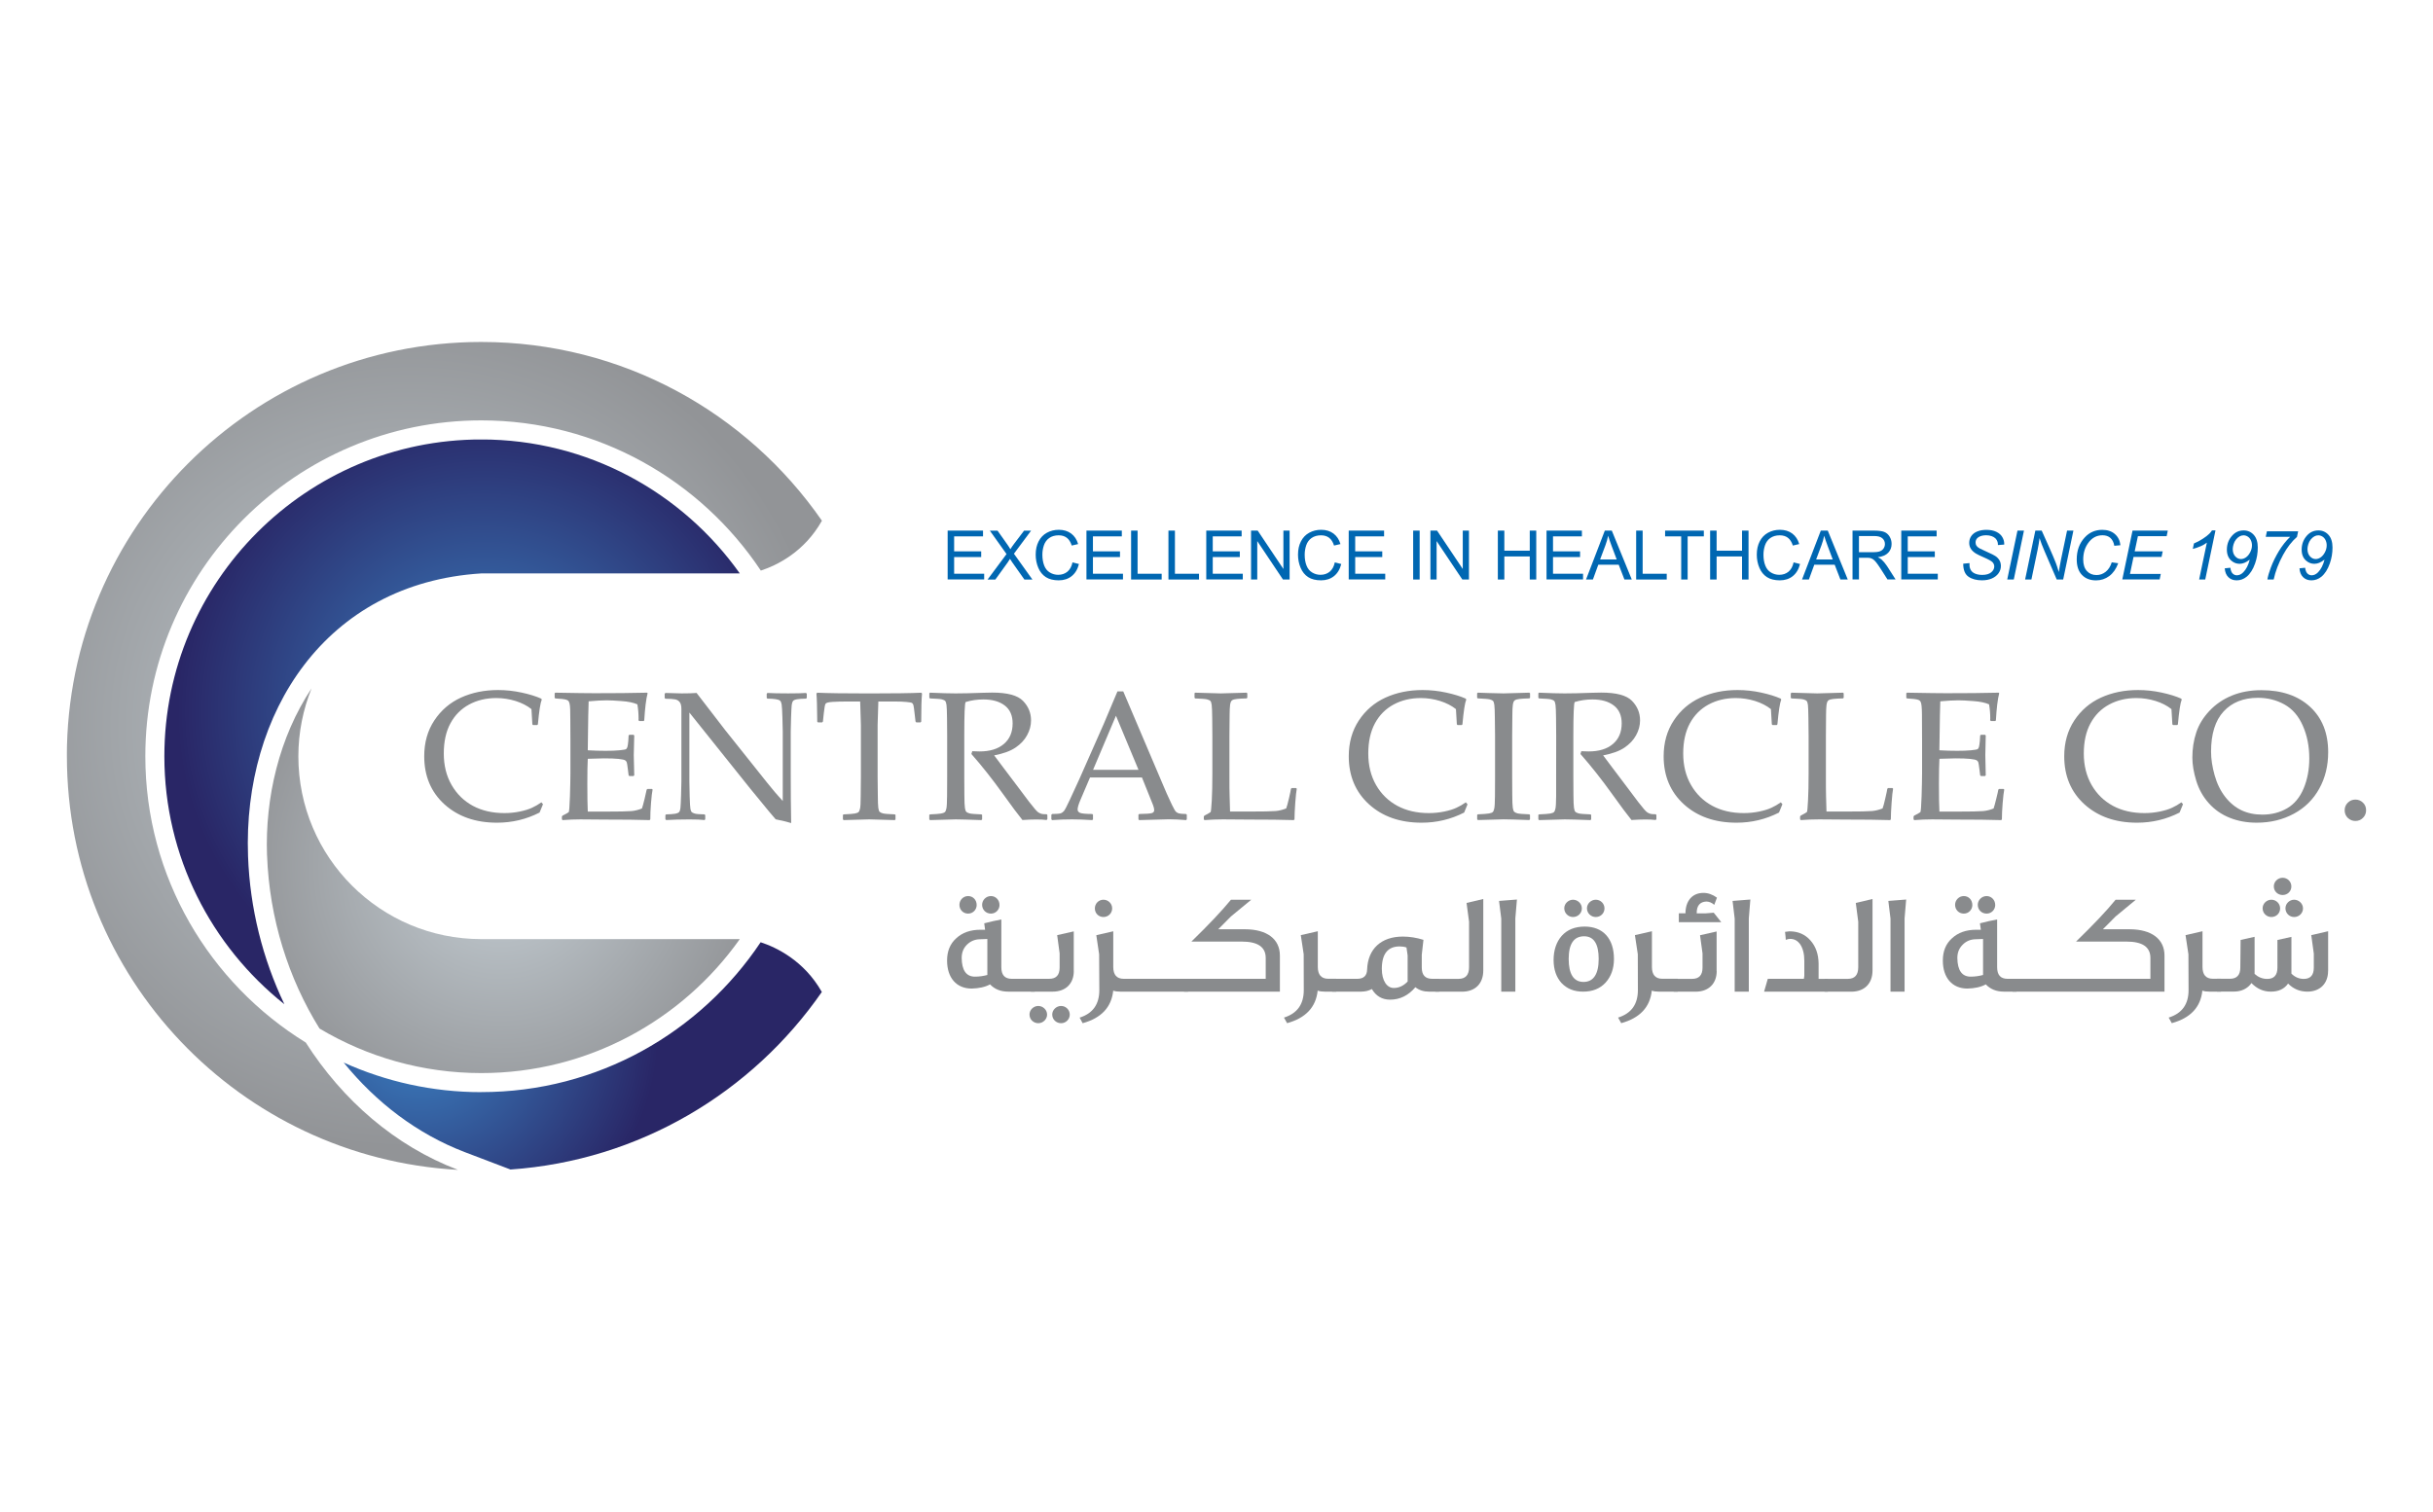
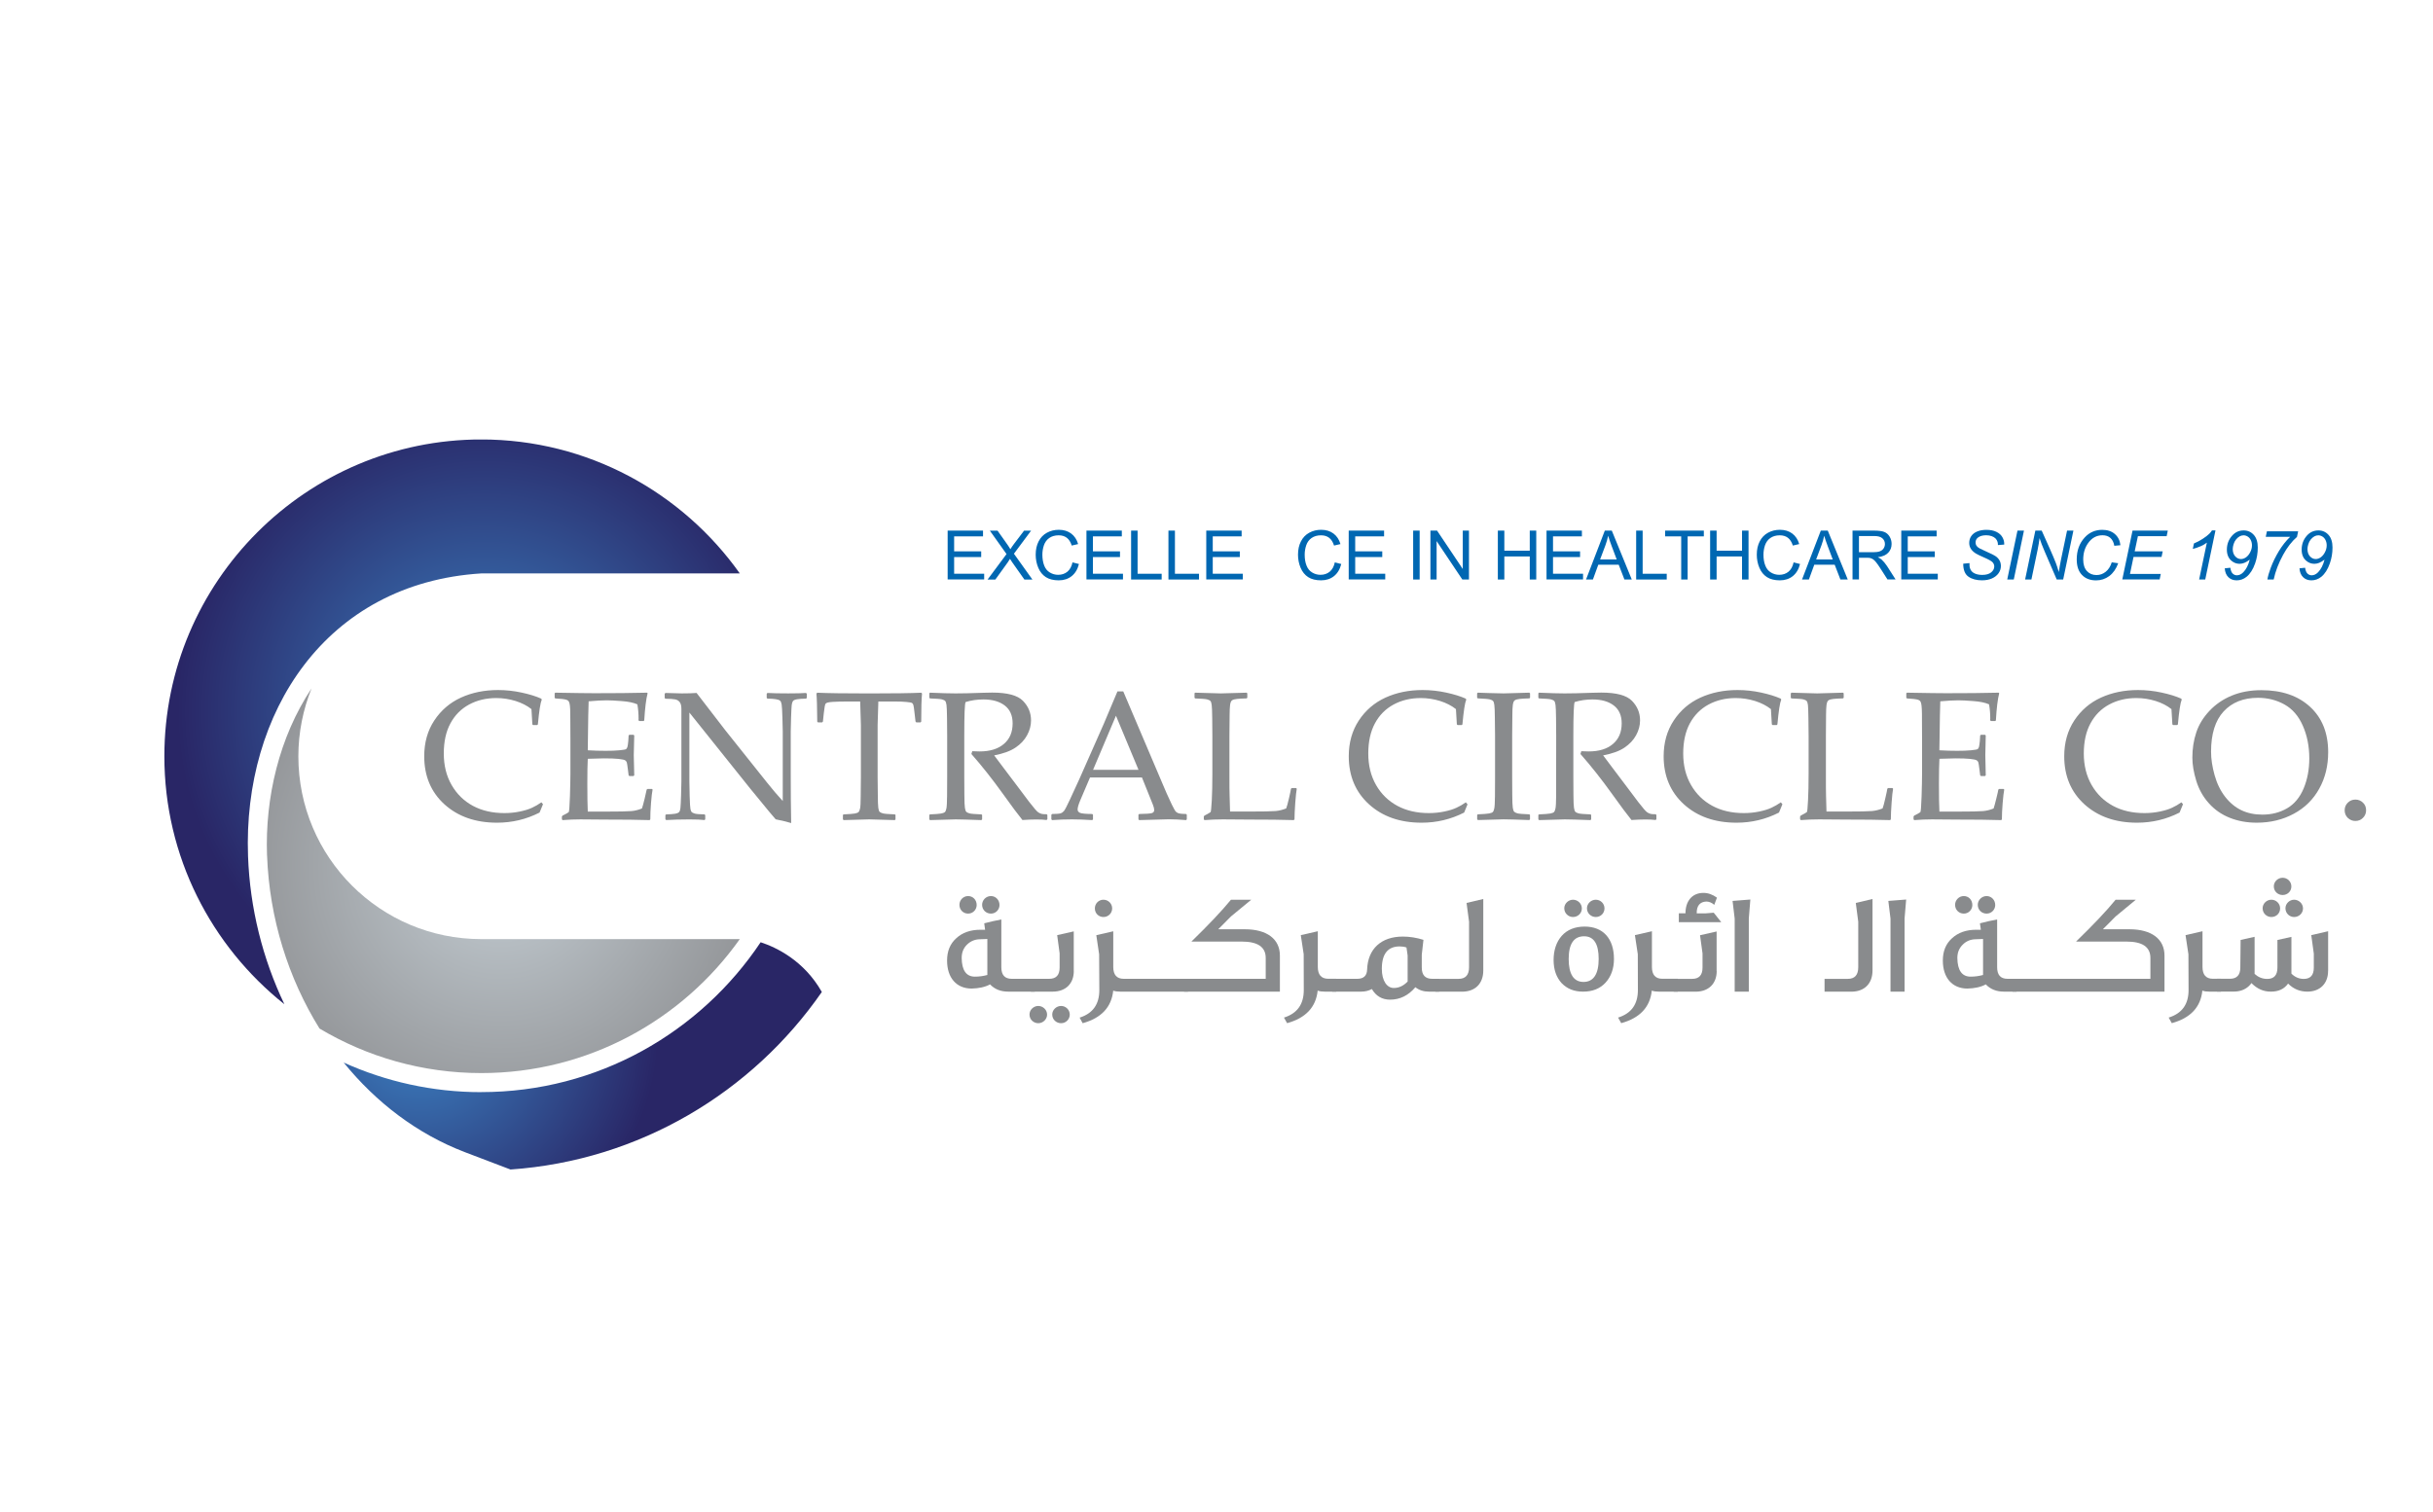
<svg xmlns="http://www.w3.org/2000/svg" xmlns:xlink="http://www.w3.org/1999/xlink" id="Layer_1" data-name="Layer 1" viewBox="0 0 506.24 314.65">
  <defs>
    <style>
      .cls-1 {
        fill: none;
      }

      .cls-2 {
        fill: url(#radial-gradient);
      }

      .cls-3 {
        fill: url(#radial-gradient-3);
      }

      .cls-4 {
        fill: #898b8d;
      }

      .cls-5 {
        clip-path: url(#clippath-1);
      }

      .cls-6 {
        clip-path: url(#clippath-3);
      }

      .cls-7 {
        fill: url(#radial-gradient-2);
      }

      .cls-8 {
        fill: url(#radial-gradient-4);
      }

      .cls-9 {
        clip-path: url(#clippath-2);
      }

      .cls-10 {
        fill: #0067b2;
      }

      .cls-11 {
        clip-path: url(#clippath);
      }
    </style>
    <clipPath id="clippath">
      <path class="cls-1" d="M55.57,178.04c.48,13.15,4.43,25.58,10.91,36.02,9.86,5.88,21.37,9.27,33.66,9.27,22.19,0,41.84-11.03,53.79-27.88h-53.7s-.07,0-.09,0c-21.02,0-38.06-17.03-38.06-38.05,0-4.99.99-9.75,2.74-14.12-6.73,10.13-9.69,22.76-9.26,34.76" />
    </clipPath>
    <radialGradient id="radial-gradient" cx="-6353.19" cy="975.8" fx="-6353.19" fy="975.8" r="2.25" gradientTransform="translate(154867.3 23950.63) scale(24.36 -24.36)" gradientUnits="userSpaceOnUse">
      <stop offset="0" stop-color="#c4cdd3" />
      <stop offset="1" stop-color="#929497" />
    </radialGradient>
    <clipPath id="clippath-1">
      <path class="cls-1" d="M100.15,227.3c-10.21,0-19.9-2.22-28.64-6.16,6.76,8.34,15.36,14.88,25.2,18.64l9.51,3.62c26.86-1.87,50.3-16.06,64.78-36.95-3.73-6.57-9.48-9.28-12.73-10.35-12.55,18.78-33.9,31.19-58.12,31.19" />
    </clipPath>
    <radialGradient id="radial-gradient-2" cx="-6327" cy="974.88" fx="-6327" fy="974.88" r="2.25" gradientTransform="translate(140230.52 21807.92) scale(22.15 -22.15)" gradientUnits="userSpaceOnUse">
      <stop offset="0" stop-color="#3c84c5" />
      <stop offset="1" stop-color="#292666" />
    </radialGradient>
    <clipPath id="clippath-2">
      <path class="cls-1" d="M34.2,157.4c0,20.88,9.78,39.51,24.97,51.6-4.51-9.43-7.17-19.96-7.56-30.82-1.08-29.73,16.09-56.82,48.53-58.84.02,0,.06,0,.09,0h0s53.7,0,53.7,0c-11.96-16.85-31.61-27.88-53.79-27.88-36.36,0-65.94,29.58-65.94,65.93" />
    </clipPath>
    <radialGradient id="radial-gradient-3" cx="-6390.41" cy="976.33" fx="-6390.41" fy="976.33" r="2.25" gradientTransform="translate(181843.03 27914.73) scale(28.44 -28.44)" xlink:href="#radial-gradient-2" />
    <clipPath id="clippath-3">
      <path class="cls-1" d="M13.92,157.4c0,45.99,36.01,83.55,81.37,86.07-13.15-5.01-24.03-14.53-31.67-26.5-20-12.32-33.38-34.41-33.38-59.58,0-38.55,31.36-69.9,69.9-69.9,24.25,0,45.63,12.44,58.17,31.26,3.28-1.08,9.01-3.8,12.71-10.38-15.56-22.47-41.49-37.2-70.88-37.2-47.62,0-86.23,38.6-86.23,86.23" />
    </clipPath>
    <radialGradient id="radial-gradient-4" cx="-6450.46" cy="975.92" fx="-6450.46" fy="975.92" r="2.25" gradientTransform="translate(251911.03 38251.01) scale(39.04 -39.04)" xlink:href="#radial-gradient" />
  </defs>
  <g>
    <path class="cls-4" d="M112.98,167.38l-.71,1.73c-2.77,1.41-5.72,2.11-8.85,2.11-4.49,0-8.13-1.28-10.95-3.83-2.8-2.55-4.2-5.89-4.2-10,0-2.84.69-5.32,2.09-7.44,1.4-2.12,3.25-3.71,5.54-4.76,2.3-1.05,4.87-1.58,7.74-1.58,1.65,0,3.29.18,4.9.53,1.63.35,2.98.77,4.05,1.25l.14.19c-.29.7-.56,2.42-.81,5.17l-.13.15h-.88l-.14-.15-.19-3.17c-.91-.72-2.01-1.28-3.3-1.69-1.29-.4-2.62-.61-4.02-.61-2.11,0-3.99.45-5.66,1.35-1.66.9-2.96,2.21-3.88,3.92-.93,1.71-1.38,3.81-1.38,6.28s.54,4.67,1.63,6.55c1.08,1.88,2.56,3.32,4.42,4.33,1.88,1.01,4.07,1.51,6.57,1.51,1.11,0,2.17-.11,3.19-.32,1.02-.21,1.87-.47,2.55-.79.68-.31,1.33-.69,1.95-1.13l.32.39Z" />
    <path class="cls-4" d="M115.4,144.29l.15-.13c4.27.08,7,.11,8.2.11,4.08,0,7.71-.03,10.9-.11l.1.13c-.32,1.2-.54,3.07-.7,5.62l-.11.15h-.91l-.18-.15c.02-.11.02-.21.02-.3,0-1.06-.08-2.06-.25-3.02-.78-.35-1.87-.58-3.25-.68-1.39-.11-2.43-.16-3.12-.16-.98,0-2.24.07-3.77.21l-.08,2.98-.05,3.42-.05,3.79c1.34.08,2.58.11,3.72.11s2.1-.03,2.87-.11c.77-.08,1.23-.15,1.36-.23.12-.08.23-.23.3-.47.06-.23.13-.63.18-1.22l.07-1.16.15-.15h.86l.16.15c-.03,1.36-.06,2.72-.1,4.09l.1,4.2-.16.15h-.86l-.15-.15-.14-1.12c-.1-.87-.19-1.39-.24-1.56-.05-.17-.16-.31-.34-.44-.18-.12-.65-.22-1.4-.3-.74-.08-1.77-.11-3.08-.11-.72,0-1.82.03-3.3.09-.06,1.05-.09,2.79-.09,5.23,0,2.61.03,4.54.09,5.76h3.43c3.03,0,4.91-.04,5.67-.11.76-.07,1.48-.26,2.17-.54.11-.29.29-.94.55-1.99.25-1.03.4-1.69.44-1.95l.19-.13h.89l.15.13c-.11.54-.23,1.47-.33,2.8-.11,1.33-.15,2.47-.15,3.41l-.14.15c-2.38-.08-5.48-.11-9.33-.11l-5.08-.04c-1.18,0-2.41.05-3.69.15l-.15-.15v-.61l.15-.19c.74-.37,1.15-.61,1.26-.7.1-.09.19-1.18.26-3.27.06-2.08.1-3.67.1-4.77v-6.85l-.02-4.23c0-.92-.01-1.67-.03-2.25-.02-.58-.07-.99-.13-1.24-.07-.25-.14-.42-.22-.52-.08-.1-.21-.18-.4-.25-.17-.07-.49-.13-.91-.18l-1.42-.11-.15-.13v-.93Z" />
    <path class="cls-4" d="M138.61,170.67l-.16-.17v-.86l.16-.15c.77-.01,1.37-.06,1.83-.13.45-.08.74-.2.88-.37.13-.18.22-.45.26-.84.04-.39.09-1.26.13-2.61.05-1.36.07-2.33.07-2.91v-15.08c0-.64-.11-1.11-.34-1.41-.23-.31-.54-.5-.95-.58-.4-.08-1.07-.13-2.03-.14l-.16-.15v-.88l.16-.17c1.71.06,2.84.09,3.38.09,1.26,0,2.29-.03,3.1-.09l5.95,7.73,8.75,10.97c1.06,1.33,2.13,2.6,3.23,3.79v-14.45c0-.45-.02-1.4-.07-2.86-.04-1.46-.1-2.39-.16-2.78-.07-.39-.17-.66-.33-.79-.16-.14-.45-.24-.88-.31-.43-.07-1.01-.11-1.75-.12l-.15-.15v-.86l.15-.17c1.01.06,2.44.09,4.31.09,1.7,0,2.94-.03,3.72-.09l.16.17v.86l-.15.15c-.83.01-1.46.06-1.91.14-.45.08-.73.22-.84.4-.12.18-.19.46-.24.82-.04.36-.08,1.22-.13,2.57-.05,1.35-.07,2.33-.07,2.93v8.86l.02,5.13c.03,1.68.05,3.37.07,5.05-.62-.21-1.69-.47-3.22-.78l-1.33-1.56-3.98-4.85-12.65-15.81v14.32c0,.57.02,1.59.06,3.06.04,1.47.1,2.36.16,2.67.06.31.14.53.24.64.1.12.31.22.65.33.33.1,1.01.16,2.04.17l.15.15v.88l-.15.15c-.65-.09-1.69-.13-3.13-.13-1.85,0-3.48.05-4.88.13" />
    <path class="cls-4" d="M191.68,144.16l.17.17c-.11,1.12-.17,3.08-.17,5.86l-.15.15h-.88l-.15-.17-.2-1.71c-.1-.92-.18-1.49-.24-1.69-.05-.2-.15-.35-.27-.45-.12-.09-.53-.17-1.21-.23-.69-.06-1.45-.09-2.29-.09h-3.53c-.1,2.82-.15,4.44-.15,4.87v10.88l.04,3.64c0,1.41.05,2.32.1,2.73.06.42.15.69.26.82.12.13.35.24.69.34.34.09,1.17.16,2.5.21l.13.11v.93l-.13.15c-3.19-.1-4.97-.15-5.34-.15-.4,0-2.17.05-5.32.15l-.15-.15v-.93l.15-.11c1.17-.05,1.94-.11,2.32-.18.38-.07.64-.17.77-.29.13-.12.24-.37.33-.76.08-.38.13-1.24.13-2.57l.04-3.94v-10.88c0-.2-.05-1.82-.15-4.87h-2.78c-1.15,0-2.14.03-2.97.08-.83.05-1.31.18-1.45.38-.13.2-.25.87-.37,2.01l-.18,1.71-.17.17h-.86l-.15-.15c-.02-3-.08-4.95-.17-5.86l.17-.17c2.17.1,5.77.15,10.81.15s8.75-.05,10.83-.15" />
    <path class="cls-4" d="M193.36,144.29l.15-.13c2.28.1,4.05.15,5.32.15,1.41,0,3.3-.04,5.69-.13.89-.03,1.53-.04,1.93-.04,3.15,0,5.28.57,6.4,1.72,1.12,1.15,1.68,2.5,1.68,4.07,0,1.05-.27,2.08-.82,3.08-.54,1.01-1.35,1.87-2.43,2.59-1.07.72-2.54,1.25-4.42,1.61.35.49.98,1.33,1.89,2.52l2.65,3.51c.86,1.16,1.78,2.38,2.76,3.67.99,1.29,1.62,2.01,1.91,2.18.28.17.53.27.73.31.21.04.53.06.98.06l.15.15v.88l-.17.17c-.6-.08-1.3-.11-2.13-.11-.89,0-1.85.04-2.89.11-.86-1.05-2.21-2.86-4.05-5.43-2.14-2.99-4.33-5.76-6.57-8.31l.18-.58c.65.03,1.15.05,1.51.05,2.15,0,3.84-.51,5.06-1.55,1.22-1.03,1.83-2.46,1.83-4.29,0-1.64-.55-2.88-1.64-3.72-1.1-.84-2.58-1.26-4.44-1.26-1.31,0-2.54.18-3.7.54-.19.27-.28,2.61-.28,7v8.64l.02,3.64c0,1.41.05,2.32.11,2.72.06.41.15.69.27.82.12.14.35.25.68.35.34.09,1.17.16,2.48.21l.15.11v.93l-.15.15c-.06,0-1.15-.04-3.28-.11-.89-.03-1.57-.04-2.07-.04-.39,0-2.16.05-5.34.15l-.15-.15v-.93l.15-.11c1.16-.05,1.93-.11,2.31-.18.39-.07.64-.17.78-.29.13-.12.24-.37.32-.76.08-.38.13-1.24.14-2.58l.02-3.94v-8.64l-.03-3.64c-.02-1.42-.05-2.33-.11-2.74-.06-.41-.15-.69-.26-.82-.12-.14-.35-.25-.68-.34-.34-.09-1.16-.15-2.48-.2l-.15-.13v-.93Z" />
    <path class="cls-4" d="M218.93,170.68l-.17-.15v-.97l.17-.15c.9,0,1.49-.06,1.75-.14.26-.08.49-.24.7-.48.2-.24.62-1.03,1.24-2.38l1.96-4.26,5.08-11.49c.95-2.25,1.91-4.5,2.85-6.76h1.21l7.97,18.74,1.07,2.5c.31.71.67,1.48,1.07,2.32.41.83.69,1.33.84,1.47.16.15.35.26.58.34.24.08.75.13,1.54.14l.15.15v.97l-.15.15c-1.32-.11-2.51-.17-3.56-.17-2.07.06-4.13.12-6.2.17l-.15-.15v-.97l.15-.15c1.39-.02,2.26-.08,2.61-.18.34-.09.52-.31.52-.64,0-.27-.09-.64-.26-1.08l-2.29-5.7h-10.81l-2.04,4.78c-.36.86-.54,1.49-.54,1.89,0,.31.17.54.5.69.34.15,1.18.23,2.54.24l.16.15v.97l-.15.15c-1.6-.1-3.01-.15-4.22-.15-1.37,0-2.75.05-4.14.15M227.44,160.21h9.45l-4.69-11.25-4.76,11.25Z" />
    <path class="cls-4" d="M248.53,144.29l.15-.13c3.08.1,4.86.15,5.34.15.42,0,2.2-.05,5.36-.15l.15.13v.93l-.15.13c-.86.02-1.52.06-1.99.11-.47.05-.81.14-1.02.28-.21.14-.35.46-.42.96-.06.51-.1,1.21-.1,2.1l-.04,4.29v8.25c0,2.07,0,3.51.04,4.33l.09,3.23h3.81c3.04,0,4.93-.04,5.69-.11.76-.07,1.47-.26,2.18-.54.13-.31.33-1.03.59-2.15.26-1.12.39-1.76.4-1.94l.17-.15h.91l.13.15c-.1.5-.2,1.46-.31,2.9-.1,1.43-.16,2.59-.16,3.47l-.15.15c-2.37-.08-5.47-.11-9.32-.11l-5.45-.04c-1.24,0-2.51.05-3.8.15l-.15-.15v-.61l.15-.19c.77-.4,1.19-.64,1.27-.73.07-.09.15-.89.24-2.41.08-1.52.12-3.34.12-5.49v-8l-.03-3.64c-.02-1.42-.05-2.33-.11-2.74-.05-.41-.14-.69-.26-.82-.12-.14-.34-.25-.68-.34-.33-.09-1.16-.15-2.48-.2l-.15-.13v-.93Z" />
    <path class="cls-4" d="M305.36,167.38l-.71,1.73c-2.77,1.41-5.72,2.11-8.85,2.11-4.5,0-8.14-1.28-10.95-3.83-2.8-2.55-4.21-5.89-4.21-10,0-2.84.7-5.32,2.09-7.44,1.4-2.12,3.25-3.71,5.54-4.76,2.3-1.05,4.87-1.58,7.74-1.58,1.65,0,3.29.18,4.9.53,1.62.35,2.97.77,4.05,1.25l.13.19c-.29.7-.55,2.42-.8,5.17l-.13.15h-.88l-.15-.15-.19-3.17c-.91-.72-2.01-1.28-3.3-1.69-1.29-.4-2.63-.61-4.02-.61-2.11,0-3.99.45-5.66,1.35-1.66.9-2.96,2.21-3.88,3.92-.92,1.71-1.38,3.81-1.38,6.28s.54,4.67,1.62,6.55c1.08,1.88,2.56,3.32,4.43,4.33,1.88,1.01,4.06,1.51,6.56,1.51,1.11,0,2.17-.11,3.19-.32,1.02-.21,1.87-.47,2.55-.79.68-.31,1.33-.69,1.95-1.13l.32.39Z" />
    <path class="cls-4" d="M307.52,144.16l2.33.08c1.53.05,2.53.07,3.01.07.42,0,2.21-.05,5.35-.15l.15.13v.93l-.15.13c-.86.02-1.52.06-1.99.11-.47.05-.8.14-1.02.28-.22.14-.35.45-.42.96-.07.51-.1,1.21-.1,2.1l-.04,4.3v8.64l.02,3.64c0,1.41.05,2.31.11,2.72.06.41.15.68.27.82.12.13.34.25.68.35.34.09,1.16.16,2.48.21l.15.11v.93l-.15.15c-.06,0-1.16-.03-3.28-.11-.88-.02-1.57-.04-2.07-.04-.39,0-2.17.05-5.34.15l-.15-.15v-.93l.15-.11c1.16-.05,1.93-.11,2.32-.18.38-.07.64-.17.77-.29.13-.12.24-.37.32-.76.08-.38.13-1.24.14-2.57l.02-3.94v-8.64l-.04-3.64c-.01-1.42-.05-2.33-.11-2.74-.05-.41-.14-.69-.26-.82-.12-.14-.34-.25-.68-.34-.34-.09-1.17-.15-2.49-.21l-.15-.13v-.93l.15-.13Z" />
    <path class="cls-4" d="M320.08,144.29l.15-.13c2.28.1,4.05.15,5.32.15,1.41,0,3.3-.04,5.69-.13.89-.03,1.53-.04,1.93-.04,3.15,0,5.28.57,6.4,1.72,1.12,1.15,1.68,2.5,1.68,4.07,0,1.05-.27,2.08-.82,3.08-.55,1.01-1.36,1.87-2.43,2.59-1.07.72-2.54,1.25-4.43,1.61.35.49.98,1.33,1.89,2.52l2.65,3.51c.86,1.16,1.78,2.38,2.76,3.67.99,1.29,1.62,2.01,1.91,2.18.29.17.53.27.74.31.2.04.53.06.98.06l.15.15v.88l-.16.17c-.6-.08-1.31-.11-2.13-.11-.89,0-1.85.04-2.89.11-.86-1.05-2.21-2.86-4.05-5.43-2.14-2.99-4.33-5.76-6.57-8.31l.18-.58c.65.03,1.15.05,1.51.05,2.15,0,3.84-.51,5.06-1.55,1.22-1.03,1.83-2.46,1.83-4.29,0-1.64-.55-2.88-1.64-3.72-1.1-.84-2.57-1.26-4.44-1.26-1.3,0-2.54.18-3.7.54-.18.27-.28,2.61-.28,7v8.64l.02,3.64c0,1.41.05,2.32.11,2.72.06.41.15.69.27.82.12.14.35.25.68.35.34.09,1.16.16,2.48.21l.15.11v.93l-.15.15c-.06,0-1.15-.04-3.28-.11-.88-.03-1.57-.04-2.07-.04-.38,0-2.16.05-5.34.15l-.15-.15v-.93l.15-.11c1.16-.05,1.93-.11,2.32-.18.38-.07.64-.17.77-.29.13-.12.24-.37.32-.76.08-.38.13-1.24.14-2.58v-3.94s.01-8.64.01-8.64l-.03-3.64c-.02-1.42-.05-2.33-.11-2.74-.06-.41-.14-.69-.26-.82-.12-.14-.35-.25-.68-.34-.33-.09-1.17-.15-2.48-.2l-.15-.13v-.93Z" />
    <path class="cls-4" d="M370.87,167.38l-.71,1.73c-2.76,1.41-5.71,2.11-8.84,2.11-4.49,0-8.14-1.28-10.95-3.83-2.8-2.55-4.21-5.89-4.21-10,0-2.84.7-5.32,2.1-7.44,1.4-2.12,3.25-3.71,5.54-4.76,2.3-1.05,4.87-1.58,7.74-1.58,1.65,0,3.29.18,4.91.53,1.61.35,2.97.77,4.05,1.25l.13.19c-.29.7-.55,2.42-.8,5.17l-.13.15h-.88l-.15-.15-.19-3.17c-.91-.72-2.01-1.28-3.3-1.69-1.29-.4-2.63-.61-4.02-.61-2.11,0-3.99.45-5.66,1.35-1.67.9-2.96,2.21-3.89,3.92-.92,1.71-1.38,3.81-1.38,6.28s.54,4.67,1.63,6.55c1.08,1.88,2.56,3.32,4.43,4.33,1.87,1.01,4.06,1.51,6.56,1.51,1.11,0,2.17-.11,3.19-.32,1.02-.21,1.87-.47,2.55-.79.68-.31,1.33-.69,1.95-1.13l.32.39Z" />
    <path class="cls-4" d="M372.62,144.29l.15-.13c3.08.1,4.86.15,5.34.15.42,0,2.21-.05,5.36-.15l.15.13v.93l-.15.13c-.86.02-1.52.06-1.98.11-.47.05-.81.14-1.02.28-.21.14-.35.46-.42.96-.06.51-.1,1.21-.1,2.1l-.03,4.29v8.25c0,2.07,0,3.51.03,4.33l.09,3.23h3.81c3.03,0,4.93-.04,5.68-.11.76-.07,1.48-.26,2.18-.54.13-.31.33-1.03.58-2.15.26-1.12.39-1.76.4-1.94l.17-.15h.91l.13.15c-.11.5-.2,1.46-.31,2.9-.1,1.43-.16,2.59-.16,3.47l-.15.15c-2.37-.08-5.47-.11-9.32-.11l-5.45-.04c-1.25,0-2.52.05-3.81.15l-.15-.15v-.61l.15-.19c.77-.4,1.19-.64,1.27-.73.07-.09.16-.89.23-2.41.08-1.52.12-3.34.12-5.49v-8l-.04-3.64c-.02-1.42-.05-2.33-.1-2.74-.06-.41-.14-.69-.26-.82-.12-.14-.34-.25-.68-.34-.34-.09-1.17-.15-2.48-.2l-.15-.13v-.93Z" />
    <path class="cls-4" d="M396.64,144.29l.15-.13c4.26.08,7,.11,8.19.11,4.08,0,7.71-.03,10.9-.11l.1.13c-.32,1.2-.54,3.07-.69,5.62l-.11.15h-.91l-.18-.15c.02-.11.03-.21.03-.3,0-1.06-.08-2.06-.25-3.02-.78-.35-1.86-.58-3.25-.68-1.39-.11-2.43-.16-3.13-.16-.98,0-2.24.07-3.77.21l-.08,2.98-.05,3.42-.06,3.79c1.33.08,2.58.11,3.71.11s2.1-.03,2.87-.11c.77-.08,1.22-.15,1.36-.23.13-.08.23-.23.3-.47.06-.23.12-.63.18-1.22l.07-1.16.15-.15h.86l.15.15c-.03,1.36-.06,2.72-.09,4.09l.09,4.2-.15.15h-.86l-.15-.15-.14-1.12c-.1-.87-.19-1.39-.24-1.56-.04-.17-.16-.31-.34-.44-.18-.12-.65-.22-1.39-.3-.75-.08-1.77-.11-3.07-.11-.73,0-1.83.03-3.3.09-.06,1.05-.1,2.79-.1,5.23,0,2.61.03,4.54.1,5.76h3.43c3.03,0,4.92-.04,5.67-.11.76-.07,1.49-.26,2.17-.54.11-.29.29-.94.55-1.99.26-1.03.4-1.69.44-1.95l.18-.13h.89l.16.13c-.11.54-.22,1.47-.33,2.8-.11,1.33-.16,2.47-.16,3.41l-.14.15c-2.37-.08-5.48-.11-9.32-.11l-5.08-.04c-1.18,0-2.41.05-3.69.15l-.15-.15v-.61l.15-.19c.73-.37,1.15-.61,1.26-.7.1-.09.19-1.18.26-3.27.06-2.08.1-3.67.1-4.77v-6.85l-.02-4.23c0-.92,0-1.67-.03-2.25-.03-.58-.07-.99-.13-1.24-.06-.25-.14-.42-.22-.52-.08-.1-.21-.18-.39-.25-.18-.07-.49-.13-.92-.18l-1.42-.11-.15-.13v-.93Z" />
    <path class="cls-4" d="M454.22,167.38l-.71,1.73c-2.76,1.41-5.71,2.11-8.85,2.11-4.49,0-8.13-1.28-10.95-3.83-2.8-2.55-4.2-5.89-4.2-10,0-2.84.7-5.32,2.09-7.44,1.4-2.12,3.25-3.71,5.54-4.76,2.3-1.05,4.87-1.58,7.74-1.58,1.65,0,3.29.18,4.9.53,1.62.35,2.98.77,4.05,1.25l.13.19c-.29.7-.55,2.42-.8,5.17l-.13.15h-.87l-.15-.15-.19-3.17c-.91-.72-2-1.28-3.29-1.69-1.29-.4-2.63-.61-4.02-.61-2.11,0-3.99.45-5.66,1.35-1.67.9-2.96,2.21-3.88,3.92-.93,1.71-1.39,3.81-1.39,6.28s.55,4.67,1.63,6.55c1.08,1.88,2.56,3.32,4.43,4.33,1.87,1.01,4.06,1.51,6.56,1.51,1.11,0,2.17-.11,3.19-.32,1.03-.21,1.87-.47,2.55-.79.68-.31,1.33-.69,1.95-1.13l.32.39Z" />
    <path class="cls-4" d="M456.17,157.68c0-1.87.27-3.61.81-5.23.53-1.62,1.44-3.11,2.73-4.49,1.29-1.37,2.84-2.44,4.66-3.19,1.82-.75,3.87-1.13,6.16-1.13,4.25,0,7.62,1.15,10.13,3.46,2.51,2.31,3.77,5.46,3.77,9.45,0,2.81-.61,5.34-1.85,7.57-1.23,2.24-2.99,3.99-5.29,5.23-2.3,1.25-4.88,1.87-7.74,1.87-2.02,0-3.9-.34-5.6-1.02-1.71-.68-3.16-1.69-4.35-3.03-1.21-1.34-2.08-2.91-2.62-4.67-.54-1.77-.81-3.38-.81-4.83M460.06,156.44c0,1.52.25,3.15.74,4.9.49,1.75,1.23,3.25,2.2,4.5.98,1.25,2.1,2.18,3.38,2.79,1.28.61,2.73.91,4.36.91,1.92,0,3.64-.44,5.15-1.32,1.5-.88,2.65-2.26,3.43-4.12.78-1.86,1.18-3.95,1.18-6.26,0-2.51-.45-4.78-1.35-6.81-.89-2.03-2.17-3.5-3.83-4.42-1.65-.92-3.49-1.38-5.5-1.38-3.02,0-5.4.95-7.15,2.84-1.74,1.89-2.61,4.69-2.61,8.38" />
    <path class="cls-4" d="M490.1,166.41c.6,0,1.12.21,1.56.63.45.43.66.96.66,1.6,0,.61-.21,1.13-.65,1.57-.44.44-.96.65-1.57.65s-1.15-.21-1.59-.64c-.43-.43-.65-.95-.65-1.58s.22-1.15.65-1.58c.44-.44.96-.65,1.59-.65" />
    <path class="cls-4" d="M209.78,206.38c-1.58,0-2.82-.51-3.78-1.51-1.03.56-2.31.83-3.83.87-3.18,0-5.11-2.26-5.11-5.83,0-1.94.62-3.48,1.9-4.63,1.27-1.19,2.98-1.78,5.05-1.78h.96l-.18-1.34c1.28-.34,2.47-.6,3.56-.8v9.94c0,1.61.71,2.41,2.17,2.41h4.8v2.67h-5.54ZM203.22,188.36c0,.92-.74,1.78-1.78,1.78s-1.81-.8-1.81-1.83c0-.96.77-1.82,1.81-1.82.98,0,1.78.77,1.78,1.87M205.44,195.42c-.56.03-1.09.06-1.6.06-1.01.03-1.9.39-2.65,1.13-.74.74-1.09,1.66-1.09,2.76.03,2.58.95,3.89,2.76,3.89.89,0,1.75-.12,2.58-.35v-7.49ZM207.97,188.36c0,.92-.74,1.78-1.78,1.78s-1.84-.8-1.84-1.83c0-.96.79-1.82,1.84-1.82.95,0,1.78.77,1.78,1.87" />
    <path class="cls-4" d="M217.87,211.17c0,.92-.8,1.78-1.84,1.78-.95,0-1.82-.74-1.82-1.81,0-.98.86-1.78,1.82-1.78s1.84.78,1.84,1.81M223.43,202.08c0,2.65-1.7,4.3-4.4,4.3h-4.54v-2.67h3.83c1.45,0,2.16-.78,2.16-2.35v-2.95l-.51-3.79,3.45-.78v8.23ZM222.59,211.17c0,.92-.76,1.78-1.81,1.78-.97,0-1.84-.74-1.84-1.81,0-.98.87-1.78,1.84-1.78s1.81.78,1.81,1.81" />
    <path class="cls-4" d="M247.21,206.38h-14.1c-.53,0-1.04-.05-1.48-.2-.36,3.44-2.47,5.7-6.36,6.77l-.63-1.16c2.74-.87,4.1-2.76,4.1-5.74l-.04-7.45-.59-3.97,3.53-.81v7.42c0,1.63.72,2.47,2.17,2.47h13.39v2.67ZM231.41,189.06c0,.98-.78,1.79-1.82,1.79-.98,0-1.78-.76-1.78-1.79s.81-1.81,1.78-1.81,1.82.77,1.82,1.81" />
    <path class="cls-4" d="M266.3,206.38h-19.92v-2.67h16.98v-4.34c0-2.29-1.66-3.41-5.01-3.41h-10.45c3.59-3.49,6.32-6.38,8.23-8.71h4.22l-4.22,3.48-2.65,2.67h5.53c4.63,0,7.3,2.05,7.3,5.47v7.51Z" />
    <path class="cls-4" d="M278.02,206.38h-2.37c-.54,0-1.04-.05-1.48-.21-.36,3.44-2.47,5.7-6.36,6.77l-.65-1.16c2.76-.87,4.12-2.76,4.12-5.74l-.02-7.45-.6-3.97,3.54-.81v7.42c0,1.63.72,2.47,2.18,2.47h1.66v2.67Z" />
    <path class="cls-4" d="M299.46,206.38h-2.15c-1.08,0-2.04-.3-2.81-.92-1.46,1.73-3.22,2.59-5.26,2.59-1.66,0-2.94-.75-3.79-2.21-.66.36-1.41.54-2.23.54h-6.03v-2.67h5.22c1.34,0,2.02-.65,2.05-1.96.16-4.25,2.91-6.83,7.43-6.83,1.45,0,2.88.24,4.29.68l-.35,3.09v2.67c0,1.57.71,2.35,2.17,2.35h1.46v2.67ZM292.89,204.28v-5.43l-.24-1.66c-.44-.15-.92-.22-1.42-.22-2.46,0-3.71,1.55-3.71,4.67,0,2.49,1.07,3.98,2.49,3.98,1.07,0,2.02-.45,2.88-1.34" />
    <path class="cls-4" d="M308.63,201.96c0,2.77-1.7,4.43-4.43,4.43h-5.55v-2.67h4.83c1.46,0,2.19-.8,2.19-2.43v-9.46l-.52-3.91,3.48-.82v14.87Z" />
-     <polygon class="cls-4" points="315.63 187.21 315.3 191.15 315.3 206.38 312.37 206.38 312.37 191.18 311.91 187.5 315.63 187.21" />
    <path class="cls-4" d="M335.82,199.58c0,2.02-.6,3.66-1.75,4.93-1.16,1.26-2.74,1.87-4.66,1.87s-3.35-.6-4.49-1.78c-1.1-1.22-1.66-2.82-1.66-4.81s.56-3.74,1.69-5.02c1.13-1.27,2.74-1.93,4.78-1.93,3.81,0,6.09,2.49,6.09,6.74M329.14,189.06c0,.98-.8,1.79-1.84,1.79-.95,0-1.82-.76-1.82-1.82,0-.98.87-1.78,1.82-1.78s1.84.77,1.84,1.81M332.64,199.58c0-3.15-1.01-4.72-3.03-4.72-2.14,0-3.21,1.57-3.21,4.72s1.04,4.78,3.09,4.78,3.15-1.6,3.15-4.78M333.85,189.06c0,.98-.78,1.79-1.81,1.79-.97,0-1.84-.76-1.84-1.82,0-.98.87-1.78,1.84-1.78s1.81.77,1.81,1.81" />
    <path class="cls-4" d="M349.09,206.38h-3.93c-.53,0-1.03-.05-1.47-.21-.36,3.44-2.47,5.7-6.36,6.77l-.65-1.16c2.76-.87,4.12-2.76,4.12-5.74l-.02-7.45-.6-3.97,3.54-.81v7.42c0,1.63.71,2.47,2.16,2.47h3.22v2.67Z" />
    <path class="cls-4" d="M357.2,202.08c0,2.65-1.69,4.31-4.4,4.31h-4.54v-2.67h3.83c1.45,0,2.16-.78,2.16-2.35v-2.94l-.52-3.79,3.45-.78v8.23ZM358.15,191.93h-8.83v-1.85h1.38c0-2.52,1.36-4.25,3.74-4.25.97,0,1.89.33,2.81.99-.14.39-.35.89-.56,1.5-.5-.45-1.07-.69-1.66-.69-1.33.06-2.02.89-1.99,2.46h1.84l1.7-.14,1.58,1.99Z" />
    <polygon class="cls-4" points="364.2 187.21 363.88 191.15 363.88 206.38 360.94 206.38 360.94 191.18 360.5 187.5 364.2 187.21" />
-     <path class="cls-4" d="M380.34,206.38h-13.28l.77-2.67h7.51l.09-.63v-3.11c0-1.45-.29-2.59-.86-3.44-.54-.75-1.22-1.13-2.08-1.13-.27,0-.6.06-.92.2,0-.29-.06-.85-.15-1.66.08,0,.41-.03.92-.11,1.8,0,3.26.63,4.37,1.9,1.1,1.24,1.65,2.82,1.69,4.75v3.24h1.93v2.67Z" />
    <path class="cls-4" d="M389.62,201.96c0,2.77-1.7,4.43-4.43,4.43h-5.55v-2.67h4.84c1.45,0,2.17-.8,2.17-2.43v-9.46l-.51-3.91,3.48-.82v14.87Z" />
    <polygon class="cls-4" points="396.62 187.21 396.29 191.15 396.29 206.38 393.36 206.38 393.36 191.18 392.91 187.5 396.62 187.21" />
    <path class="cls-4" d="M416.96,206.38c-1.58,0-2.82-.51-3.77-1.51-1.03.56-2.31.83-3.83.87-3.17,0-5.11-2.26-5.11-5.83,0-1.94.62-3.48,1.9-4.63,1.28-1.19,2.96-1.78,5.05-1.78h.96l-.19-1.34c1.29-.34,2.48-.6,3.58-.8v9.94c0,1.61.71,2.41,2.17,2.41h1.88v2.67h-2.62ZM410.39,188.36c0,.92-.73,1.78-1.77,1.78s-1.82-.8-1.82-1.83c0-.96.78-1.82,1.82-1.82.98,0,1.77.77,1.77,1.87M412.63,195.42c-.57.03-1.11.06-1.62.06-1,.03-1.91.39-2.63,1.13-.75.74-1.11,1.66-1.11,2.76.03,2.58.96,3.89,2.76,3.89.89,0,1.75-.12,2.59-.35v-7.49ZM415.15,188.36c0,.92-.74,1.78-1.79,1.78s-1.84-.8-1.84-1.83c0-.96.81-1.82,1.84-1.82.95,0,1.79.77,1.79,1.87" />
    <path class="cls-4" d="M450.39,206.38h-31.65v-2.67h28.7v-4.34c0-2.29-1.66-3.41-5-3.41h-10.47c3.59-3.49,6.34-6.38,8.23-8.71h4.21l-4.21,3.48-2.65,2.67h5.52c4.63,0,7.3,2.05,7.3,5.47v7.51Z" />
    <path class="cls-4" d="M462.12,206.38h-2.38c-.54,0-1.04-.05-1.49-.21-.35,3.44-2.46,5.7-6.36,6.77l-.65-1.16c2.78-.87,4.14-2.76,4.14-5.74l-.03-7.45-.6-3.97,3.53-.81v7.42c0,1.63.71,2.47,2.16,2.47h1.68v2.67Z" />
    <path class="cls-4" d="M484.41,202.08c0,2.62-1.69,4.3-4.31,4.3-1.56,0-2.91-.56-4.01-1.68-.8,1.13-1.99,1.68-3.58,1.68s-2.88-.6-4.05-1.78c-.14.24-.36.45-.56.65-.81.74-1.84,1.12-3.17,1.12h-3.45v-2.67h2.72c1.43,0,2.15-.78,2.15-2.35l.06-5.73,2.91-.65v7.72c.76.68,1.6,1.04,2.64,1.04,1.39,0,2.11-.77,2.11-2.34v-5.76l2.91-.65v7.65c.73.74,1.61,1.1,2.56,1.1,1.39,0,2.1-.77,2.1-2.34v-2.92l-.53-3.85,3.51-.81v8.25ZM474.43,189.06c0,.98-.77,1.79-1.82,1.79-.97,0-1.82-.76-1.82-1.82,0-.98.85-1.78,1.82-1.78s1.82.77,1.82,1.81M476.77,184.5c0,.97-.77,1.77-1.82,1.77-.98,0-1.83-.74-1.83-1.81,0-.98.85-1.78,1.83-1.78s1.82.77,1.82,1.81M479.19,189.06c0,.98-.8,1.79-1.85,1.79-.95,0-1.8-.76-1.8-1.82,0-.98.85-1.78,1.8-1.78s1.85.77,1.85,1.81" />
  </g>
  <g class="cls-11">
    <rect class="cls-2" x="55.13" y="143.28" width="98.81" height="80.05" />
  </g>
  <g class="cls-5">
    <rect class="cls-7" x="71.5" y="196.11" width="99.49" height="47.29" />
  </g>
  <g class="cls-9">
    <rect class="cls-3" x="34.2" y="91.47" width="119.74" height="117.54" />
  </g>
  <g class="cls-6">
-     <rect class="cls-8" x="13.92" y="71.17" width="157.11" height="172.3" />
-   </g>
+     </g>
  <g>
    <path class="cls-10" d="M197.18,120.61v-10.18h7.36v1.2h-6.01v3.12h5.63v1.19h-5.63v3.46h6.25v1.2h-7.59Z" />
    <path class="cls-10" d="M205.49,120.61l3.94-5.3-3.47-4.87h1.6l1.85,2.61c.38.54.66.96.82,1.25.23-.37.49-.76.8-1.16l2.05-2.7h1.46l-3.57,4.8,3.85,5.38h-1.67l-2.56-3.63c-.14-.21-.29-.44-.44-.68-.23.37-.39.62-.49.76l-2.56,3.55h-1.62Z" />
    <path class="cls-10" d="M223.15,117.04l1.35.34c-.28,1.11-.79,1.95-1.52,2.53-.73.58-1.63.87-2.69.87s-1.99-.22-2.68-.67c-.69-.45-1.21-1.09-1.57-1.94-.36-.85-.54-1.76-.54-2.73,0-1.06.2-1.98.61-2.77.4-.79.98-1.39,1.73-1.8.75-.41,1.57-.61,2.47-.61,1.02,0,1.87.26,2.57.78.69.52,1.18,1.25,1.45,2.19l-1.33.31c-.24-.74-.58-1.28-1.03-1.62-.45-.34-1.01-.51-1.69-.51-.78,0-1.44.19-1.96.56-.53.37-.89.88-1.11,1.51-.21.63-.32,1.28-.32,1.95,0,.87.13,1.62.38,2.27.25.65.64,1.13,1.18,1.45.53.32,1.11.48,1.73.48.75,0,1.39-.22,1.92-.65.52-.43.88-1.08,1.06-1.94Z" />
    <path class="cls-10" d="M226.06,120.61v-10.18h7.36v1.2h-6.01v3.12h5.63v1.19h-5.63v3.46h6.25v1.2h-7.59Z" />
    <path class="cls-10" d="M235.35,120.61v-10.18h1.35v8.98h5.01v1.2h-6.36Z" />
    <path class="cls-10" d="M243.12,120.61v-10.18h1.35v8.98h5.01v1.2h-6.36Z" />
    <path class="cls-10" d="M250.99,120.61v-10.18h7.36v1.2h-6.01v3.12h5.63v1.19h-5.63v3.46h6.25v1.2h-7.59Z" />
-     <path class="cls-10" d="M260.31,120.61v-10.18h1.38l5.35,7.99v-7.99h1.29v10.18h-1.38l-5.35-8v8h-1.29Z" />
    <path class="cls-10" d="M277.73,117.04l1.35.34c-.28,1.11-.79,1.95-1.52,2.53-.73.58-1.63.87-2.69.87s-1.99-.22-2.68-.67c-.69-.45-1.21-1.09-1.57-1.94-.36-.85-.54-1.76-.54-2.73,0-1.06.2-1.98.61-2.77.4-.79.98-1.39,1.73-1.8.75-.41,1.57-.61,2.47-.61,1.02,0,1.87.26,2.57.78.69.52,1.18,1.25,1.45,2.19l-1.33.31c-.24-.74-.58-1.28-1.03-1.62-.45-.34-1.01-.51-1.69-.51-.78,0-1.43.19-1.96.56-.53.37-.89.88-1.11,1.51-.21.63-.32,1.28-.32,1.95,0,.87.12,1.62.38,2.27.25.65.64,1.13,1.18,1.45.53.32,1.11.48,1.73.48.75,0,1.39-.22,1.92-.65.52-.43.88-1.08,1.06-1.94Z" />
    <path class="cls-10" d="M280.63,120.61v-10.18h7.36v1.2h-6.01v3.12h5.63v1.19h-5.63v3.46h6.25v1.2h-7.59Z" />
    <path class="cls-10" d="M294.04,120.61v-10.18h1.35v10.18h-1.35Z" />
    <path class="cls-10" d="M297.63,120.61v-10.18h1.38l5.35,7.99v-7.99h1.29v10.18h-1.38l-5.35-8v8h-1.29Z" />
    <path class="cls-10" d="M311.66,120.61v-10.18h1.35v4.18h5.29v-4.18h1.35v10.18h-1.35v-4.8h-5.29v4.8h-1.35Z" />
    <path class="cls-10" d="M321.79,120.61v-10.18h7.36v1.2h-6.01v3.12h5.63v1.19h-5.63v3.46h6.25v1.2h-7.59Z" />
    <path class="cls-10" d="M330.01,120.61l3.91-10.18h1.45l4.16,10.18h-1.53l-1.19-3.08h-4.25l-1.12,3.08h-1.43ZM332.94,116.43h3.45l-1.06-2.82c-.32-.86-.56-1.56-.72-2.11-.13.65-.31,1.3-.55,1.94l-1.12,2.99Z" />
    <path class="cls-10" d="M340.44,120.61v-10.18h1.35v8.98h5.01v1.2h-6.36Z" />
    <path class="cls-10" d="M349.81,120.61v-8.98h-3.35v-1.2h8.06v1.2h-3.37v8.98h-1.35Z" />
    <path class="cls-10" d="M355.83,120.61v-10.18h1.35v4.18h5.29v-4.18h1.35v10.18h-1.35v-4.8h-5.29v4.8h-1.35Z" />
    <path class="cls-10" d="M373.19,117.04l1.35.34c-.28,1.11-.79,1.95-1.52,2.53-.73.58-1.63.87-2.69.87s-1.99-.22-2.68-.67c-.69-.45-1.21-1.09-1.57-1.94-.36-.85-.54-1.76-.54-2.73,0-1.06.2-1.98.61-2.77.4-.79.98-1.39,1.73-1.8.75-.41,1.57-.61,2.47-.61,1.02,0,1.87.26,2.57.78.69.52,1.18,1.25,1.45,2.19l-1.33.31c-.24-.74-.58-1.28-1.03-1.62-.45-.34-1.01-.51-1.69-.51-.78,0-1.43.19-1.96.56-.53.37-.89.88-1.11,1.51-.21.63-.32,1.28-.32,1.95,0,.87.12,1.62.38,2.27.25.65.64,1.13,1.18,1.45.53.32,1.11.48,1.73.48.75,0,1.39-.22,1.92-.65.52-.43.88-1.08,1.06-1.94Z" />
    <path class="cls-10" d="M374.95,120.61l3.91-10.18h1.45l4.16,10.18h-1.53l-1.19-3.08h-4.25l-1.12,3.08h-1.43ZM377.89,116.43h3.45l-1.06-2.82c-.32-.86-.56-1.56-.72-2.11-.13.65-.31,1.3-.55,1.94l-1.12,2.99Z" />
    <path class="cls-10" d="M385.46,120.61v-10.18h4.51c.91,0,1.6.09,2.07.27.47.18.85.51,1.13.97.28.46.42.97.42,1.53,0,.72-.23,1.33-.7,1.83-.47.5-1.19.81-2.17.94.36.17.63.34.81.51.39.36.76.81,1.12,1.35l1.77,2.77h-1.69l-1.35-2.12c-.39-.61-.72-1.08-.97-1.4-.25-.32-.48-.55-.68-.68-.2-.13-.41-.22-.62-.27-.15-.03-.4-.05-.75-.05h-1.56v4.52h-1.34ZM386.8,114.93h2.9c.62,0,1.1-.06,1.44-.19.35-.13.61-.33.79-.61.18-.28.27-.58.27-.91,0-.48-.18-.88-.53-1.19-.35-.31-.9-.47-1.65-.47h-3.22v3.37Z" />
    <path class="cls-10" d="M395.6,120.61v-10.18h7.36v1.2h-6.01v3.12h5.63v1.19h-5.63v3.46h6.25v1.2h-7.59Z" />
  </g>
  <g>
    <path class="cls-10" d="M408.47,117.32l1.33-.13v.35c-.01.39.08.75.26,1.08.18.33.48.58.9.76.42.18.91.27,1.49.27.81,0,1.43-.18,1.86-.53.43-.36.64-.76.64-1.22,0-.32-.11-.61-.34-.87-.23-.26-.86-.61-1.89-1.06-.8-.35-1.35-.61-1.64-.8-.46-.3-.8-.63-1.01-.98-.22-.35-.33-.76-.33-1.21,0-.52.14-1,.43-1.42.29-.42.71-.74,1.26-.96.55-.22,1.18-.33,1.87-.33.83,0,1.53.14,2.1.42.57.28.98.65,1.24,1.11.26.46.38.91.38,1.33,0,.04,0,.11,0,.21l-1.31.1c0-.29-.02-.51-.08-.67-.09-.28-.23-.52-.43-.72-.2-.19-.46-.35-.8-.47-.34-.12-.72-.18-1.14-.18-.74,0-1.32.17-1.73.5-.32.26-.47.59-.47,1.01,0,.25.06.47.19.67.13.2.36.39.7.58.24.13.81.4,1.71.8.73.32,1.24.58,1.51.76.37.24.65.54.86.89.2.35.3.75.3,1.19,0,.55-.17,1.06-.5,1.52-.33.46-.8.82-1.39,1.08-.59.25-1.27.38-2.03.38-1.15,0-2.09-.25-2.82-.75-.73-.5-1.1-1.41-1.1-2.71Z" />
    <path class="cls-10" d="M417.65,120.61l2.13-10.18h1.35l-2.12,10.18h-1.36Z" />
    <path class="cls-10" d="M421.37,120.61l2.13-10.18h1.32l1.71,3.82c.52,1.17.94,2.15,1.24,2.94.18.46.38,1.09.61,1.87.13-.86.28-1.74.47-2.65l1.25-5.98h1.32l-2.13,10.18h-1.34l-2.53-5.88c-.45-1.04-.8-1.95-1.05-2.74-.07.66-.2,1.47-.4,2.44l-1.29,6.18h-1.33Z" />
    <path class="cls-10" d="M439.39,117.03l1.35.19c-.43,1.18-1.05,2.06-1.86,2.67-.81.6-1.73.9-2.74.9-1.24,0-2.22-.38-2.94-1.13-.73-.75-1.09-1.84-1.09-3.24,0-1.83.55-3.35,1.65-4.55.98-1.07,2.2-1.6,3.66-1.6,1.08,0,1.95.29,2.62.87.67.58,1.06,1.36,1.16,2.33l-1.27.12c-.13-.74-.41-1.28-.83-1.65-.42-.36-.96-.54-1.62-.54-1.24,0-2.25.55-3.02,1.66-.67.95-1,2.08-1,3.39,0,1.05.26,1.84.77,2.4.51.55,1.18.83,2.01.83.7,0,1.34-.23,1.91-.69.57-.46.98-1.11,1.24-1.94Z" />
    <path class="cls-10" d="M441.59,120.61l2.13-10.18h7.34l-.24,1.16h-5.98l-.67,3.16h5.83l-.24,1.16h-5.83l-.74,3.54h6.41l-.24,1.15h-7.77Z" />
    <path class="cls-10" d="M457.58,120.61l1.61-7.68c-.69.55-1.67.98-2.93,1.31l.24-1.14c.63-.25,1.24-.58,1.85-.98.61-.4,1.07-.75,1.37-1.06.18-.18.36-.41.53-.67h.73l-2.13,10.22h-1.26Z" />
    <path class="cls-10" d="M462.89,118.28l1.18-.12c.08.57.24.97.49,1.21.25.24.54.36.87.36.48,0,.93-.21,1.34-.63.6-.61,1.05-1.49,1.34-2.63-.42.32-.79.54-1.12.67-.33.13-.66.2-1,.2-.62,0-1.18-.21-1.67-.62-.65-.54-.97-1.32-.97-2.33,0-1.15.38-2.13,1.13-2.95.64-.7,1.43-1.05,2.37-1.05.84,0,1.54.31,2.1.93.56.62.83,1.5.83,2.64s-.18,2.2-.55,3.28c-.44,1.27-1.04,2.2-1.78,2.8-.61.49-1.3.74-2.06.74-.71,0-1.28-.22-1.73-.66-.45-.44-.7-1.05-.75-1.85ZM464.57,114.25c0,.64.17,1.15.51,1.53.34.38.75.57,1.21.57.34,0,.69-.12,1.03-.35.34-.24.64-.59.88-1.06.25-.47.37-.95.37-1.45,0-.39-.08-.75-.24-1.08-.16-.33-.38-.58-.66-.75-.28-.17-.56-.25-.85-.25s-.55.07-.82.22c-.27.15-.52.37-.75.65-.23.29-.4.62-.51.99-.11.37-.17.7-.17.99Z" />
    <path class="cls-10" d="M471.78,120.61c.11-.68.35-1.51.71-2.47.43-1.16,1-2.32,1.69-3.46.7-1.15,1.48-2.13,2.33-2.95h-5.07l.24-1.15h6.5l-.24,1.15c-1.1.97-2.06,2.21-2.89,3.74-.96,1.76-1.61,3.48-1.96,5.14h-1.31Z" />
    <path class="cls-10" d="M478.45,118.28l1.18-.12c.08.57.24.97.49,1.21.25.24.54.36.87.36.48,0,.93-.21,1.34-.63.6-.61,1.05-1.49,1.34-2.63-.42.32-.79.54-1.12.67-.33.13-.66.2-1,.2-.62,0-1.18-.21-1.67-.62-.65-.54-.97-1.32-.97-2.33,0-1.15.38-2.13,1.12-2.95.64-.7,1.43-1.05,2.37-1.05.84,0,1.54.31,2.1.93.56.62.83,1.5.83,2.64s-.18,2.2-.55,3.28c-.44,1.27-1.04,2.2-1.78,2.8-.61.49-1.3.74-2.06.74-.71,0-1.28-.22-1.73-.66-.45-.44-.7-1.05-.75-1.85ZM480.12,114.25c0,.64.17,1.15.51,1.53.34.38.75.57,1.21.57.34,0,.69-.12,1.03-.35.34-.24.64-.59.88-1.06.25-.47.37-.95.37-1.45,0-.39-.08-.75-.24-1.08-.16-.33-.38-.58-.66-.75-.28-.17-.56-.25-.85-.25s-.55.07-.82.22c-.27.15-.52.37-.75.65-.23.29-.4.62-.51.99-.11.37-.17.7-.17.99Z" />
  </g>
</svg>